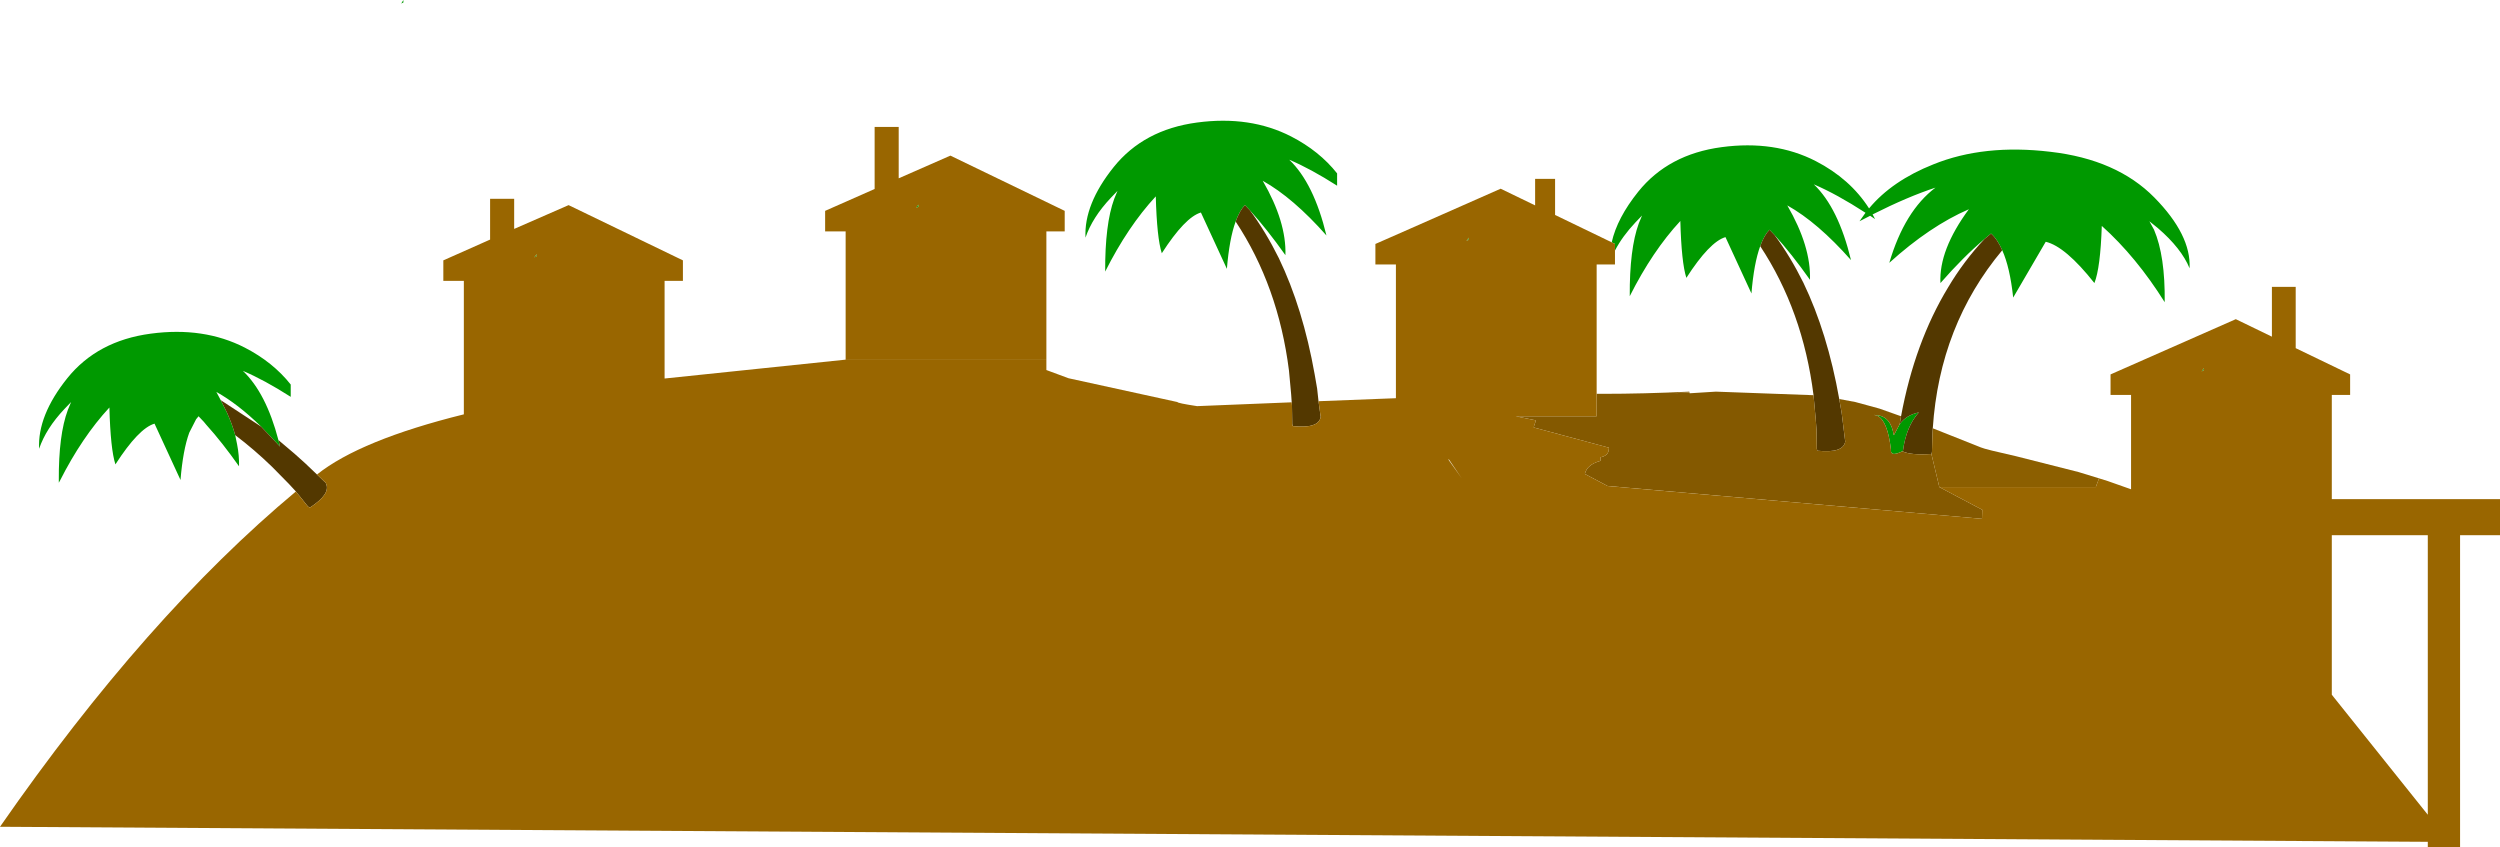
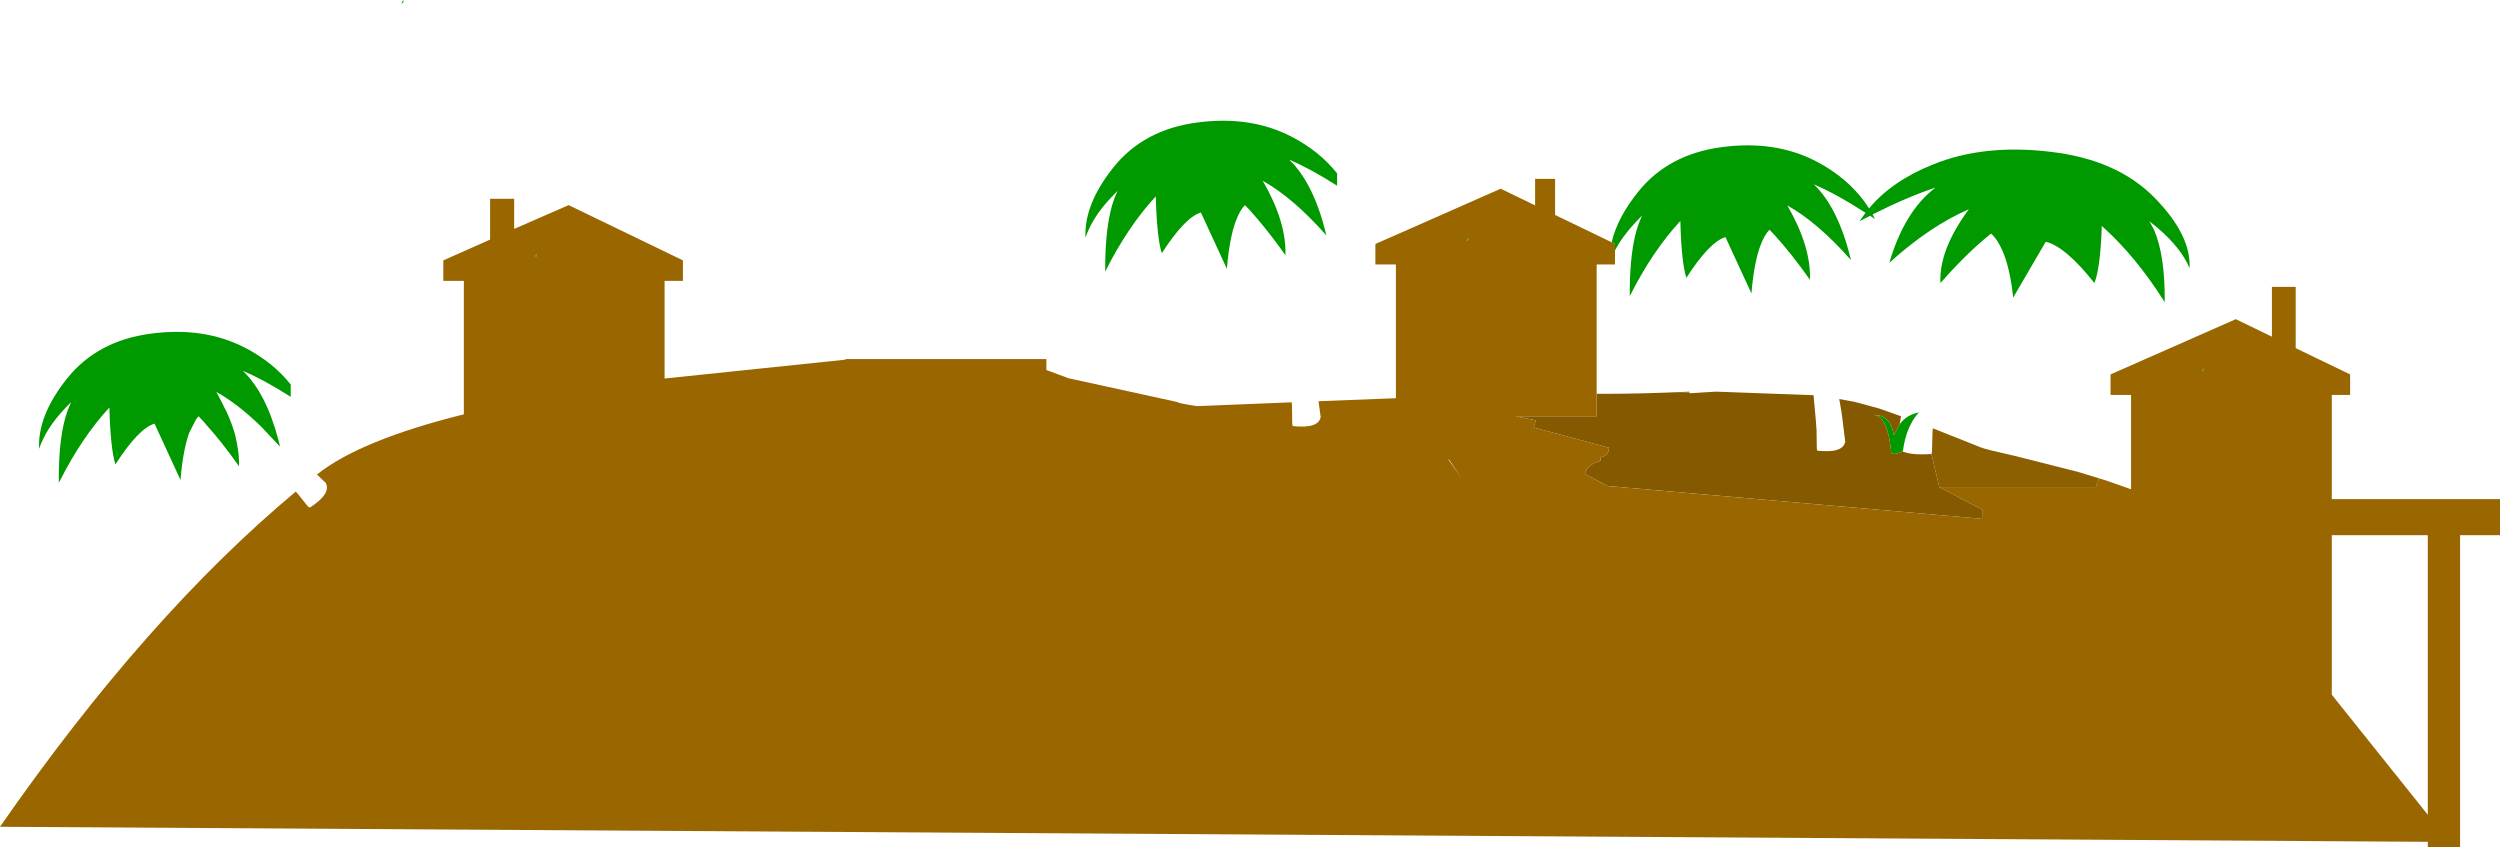
<svg xmlns="http://www.w3.org/2000/svg" height="154.9px" width="457.05px">
  <g transform="matrix(1.0, 0.0, 0.0, 1.0, 303.45, 119.9)">
    <path d="M62.6 -74.15 Q61.7 -76.2 60.55 -77.2 L59.35 -76.2 Q55.45 -72.9 51.3 -68.15 51.0 -74.2 56.5 -81.65 49.35 -78.55 41.95 -71.85 44.75 -81.35 50.4 -85.6 45.35 -83.95 38.9 -80.7 L39.35 -79.85 38.45 -80.45 36.5 -79.45 37.6 -81.0 Q32.35 -84.4 28.15 -86.2 32.65 -81.9 34.95 -72.35 28.85 -79.25 23.3 -82.35 27.65 -74.85 27.45 -68.75 24.05 -73.55 21.0 -76.9 L20.05 -77.9 Q19.1 -76.95 18.35 -74.9 17.2 -71.75 16.75 -66.25 L12.0 -76.55 Q9.1 -75.7 4.85 -69.1 3.95 -71.9 3.75 -79.5 -1.35 -74.0 -5.5 -65.75 -5.55 -74.4 -3.85 -79.05 L-3.25 -80.5 -4.45 -79.25 Q-6.85 -76.7 -8.2 -74.1 L-8.2 -75.3 -8.8 -75.6 Q-7.8 -80.05 -3.95 -84.85 1.55 -91.7 11.3 -93.0 21.0 -94.3 28.5 -90.45 34.8 -87.2 38.25 -81.8 42.45 -86.85 50.0 -89.85 59.25 -93.6 71.4 -92.15 83.55 -90.75 90.4 -83.8 97.15 -76.95 96.85 -70.85 95.35 -74.5 91.05 -78.2 L89.5 -79.45 90.35 -77.9 Q92.4 -73.1 92.3 -64.65 87.1 -72.95 80.8 -78.6 80.55 -70.95 79.45 -68.15 74.15 -74.85 70.55 -75.7 L64.6 -65.5 Q64.0 -71.05 62.6 -74.15 M43.85 -42.35 Q45.1 -44.05 47.35 -44.5 45.05 -41.95 44.45 -37.5 L44.35 -37.4 Q42.1 -36.3 42.25 -37.7 41.65 -43.0 39.75 -43.9 L39.15 -44.05 39.75 -44.0 Q42.3 -43.65 42.75 -40.35 L42.85 -40.45 43.85 -42.35 M99.05 -52.0 L99.45 -52.6 99.45 -52.2 99.05 -52.0 M-260.45 -40.35 L-260.1 -38.65 Q-259.7 -36.6 -259.75 -34.65 -262.85 -39.05 -265.7 -42.2 L-266.2 -42.8 -267.15 -43.8 -267.6 -43.25 -268.85 -40.8 Q-270.0 -37.65 -270.45 -32.15 L-275.2 -42.45 Q-278.1 -41.6 -282.35 -35.0 -283.25 -37.8 -283.45 -45.4 -288.45 -40.0 -292.5 -32.0 L-292.7 -31.65 -292.7 -32.05 Q-292.75 -40.4 -291.05 -44.95 L-290.45 -46.4 -291.65 -45.15 Q-295.05 -41.55 -296.3 -37.85 -296.6 -43.95 -291.15 -50.75 -285.65 -57.6 -275.9 -58.9 -266.2 -60.2 -258.7 -56.35 -253.55 -53.7 -250.3 -49.6 L-250.3 -47.35 Q-255.15 -50.45 -259.05 -52.1 -254.8 -48.05 -252.55 -39.45 L-252.25 -38.25 -255.7 -41.9 Q-259.95 -46.05 -263.9 -48.25 L-263.1 -46.75 -261.95 -44.45 Q-261.0 -42.35 -260.45 -40.35 M-77.55 -79.4 Q-78.7 -76.25 -79.15 -70.75 L-83.9 -81.05 Q-86.8 -80.2 -91.05 -73.6 -91.95 -76.4 -92.15 -84.0 -97.25 -78.5 -101.4 -70.25 -101.45 -78.9 -99.75 -83.55 L-99.15 -85.0 -100.35 -83.75 Q-103.75 -80.15 -105.0 -76.45 -105.3 -82.55 -99.85 -89.35 -94.35 -96.2 -84.6 -97.5 -74.9 -98.8 -67.4 -94.95 -62.25 -92.3 -59.0 -88.2 L-59.0 -85.95 Q-63.85 -89.05 -67.75 -90.7 -63.25 -86.4 -60.95 -76.85 -67.05 -83.75 -72.6 -86.85 -68.25 -79.35 -68.45 -73.25 -71.85 -78.05 -74.9 -81.4 L-75.85 -82.4 Q-76.8 -81.45 -77.55 -79.4 M-46.2 -77.85 L-46.2 -77.9 -46.2 -77.85 M-230.1 -119.25 L-229.7 -119.9 -229.7 -119.45 -230.1 -119.25 M-34.95 -76.05 L-35.35 -75.85 -34.95 -76.45 -34.95 -76.05 M-205.35 -73.45 L-205.35 -73.05 -205.75 -72.85 -205.35 -73.45" fill="#009900" fill-rule="evenodd" stroke="none" />
-     <path d="M59.35 -76.2 L60.55 -77.2 Q61.7 -76.2 62.6 -74.15 51.15 -60.45 49.9 -41.6 L49.85 -40.75 49.75 -37.25 49.65 -36.9 Q45.85 -36.65 44.35 -37.4 L44.45 -37.5 Q45.05 -41.95 47.35 -44.5 45.1 -44.05 43.85 -42.35 L44.1 -43.8 Q46.6 -57.3 52.7 -67.35 55.55 -72.15 59.35 -76.2 M18.35 -74.9 Q19.1 -76.95 20.05 -77.9 L21.0 -76.9 Q23.9 -72.95 26.25 -68.2 30.65 -59.05 32.8 -46.95 L33.25 -44.35 33.85 -39.5 33.9 -39.2 Q33.55 -37.0 28.8 -37.5 L28.7 -37.85 28.65 -41.3 28.5 -43.3 28.1 -47.65 Q26.15 -63.1 18.35 -74.9 M-249.35 -30.05 L-250.65 -31.45 -253.7 -34.55 Q-257.0 -37.75 -260.45 -40.35 -261.0 -42.35 -261.95 -44.45 L-263.1 -46.75 -255.7 -41.9 -252.25 -38.25 -252.55 -39.45 -249.6 -36.95 -247.65 -35.2 -245.5 -33.15 -244.15 -31.85 -243.9 -31.65 -243.85 -31.5 Q-242.95 -29.6 -246.8 -27.1 L-247.15 -27.3 -248.75 -29.3 -249.3 -29.95 -249.35 -30.05 M-67.3 -46.35 L-67.4 -47.8 -67.8 -52.15 Q-69.75 -67.6 -77.55 -79.4 -76.8 -81.45 -75.85 -82.4 L-74.9 -81.4 Q-72.0 -77.45 -69.65 -72.7 -65.25 -63.55 -63.1 -51.45 L-62.65 -48.85 -62.4 -46.55 -62.05 -44.0 -62.0 -43.7 Q-62.35 -41.5 -67.1 -42.0 L-67.2 -42.35 -67.25 -45.8 -67.3 -46.35" fill="#533800" fill-rule="evenodd" stroke="none" />
    <path d="M44.1 -43.8 L43.85 -42.35 42.85 -40.45 42.75 -40.35 Q42.3 -43.65 39.75 -44.0 L39.15 -44.05 39.75 -43.9 Q41.65 -43.0 42.25 -37.7 42.1 -36.3 44.35 -37.4 45.85 -36.65 49.65 -36.9 L51.1 -30.85 58.95 -26.7 58.9 -25.05 -9.55 -31.05 -13.7 -33.25 Q-13.35 -34.95 -10.85 -35.65 L-10.85 -36.3 Q-9.55 -36.55 -9.35 -37.55 L-9.3 -38.05 -23.05 -41.75 -23.0 -42.0 -22.65 -43.05 -26.35 -43.8 -11.55 -43.8 -11.55 -47.9 -10.45 -47.9 Q-3.0 -47.9 5.4 -48.3 L5.4 -48.2 2.45 -48.0 5.45 -48.15 5.45 -48.0 10.25 -48.3 28.1 -47.65 28.5 -43.3 28.65 -41.3 28.7 -37.85 28.8 -37.5 Q33.55 -37.0 33.9 -39.2 L33.85 -39.5 33.25 -44.35 32.8 -46.95 35.75 -46.4 40.15 -45.2 44.1 -43.8" fill="#845900" fill-rule="evenodd" stroke="none" />
    <path d="M49.65 -36.9 L49.75 -37.25 49.85 -40.75 49.9 -41.6 58.7 -38.1 Q59.5 -37.75 65.1 -36.5 L76.55 -33.6 80.3 -32.45 79.7 -30.85 51.1 -30.85 49.65 -36.9" fill="#8c5f00" fill-rule="evenodd" stroke="none" />
    <path d="M-8.8 -75.6 L-8.2 -75.3 -8.2 -74.1 -8.2 -71.55 -11.55 -71.55 -11.55 -47.9 -11.55 -43.8 -26.35 -43.8 -22.65 -43.05 -23.0 -42.0 -23.05 -41.75 -9.3 -38.05 -9.35 -37.55 Q-9.55 -36.55 -10.85 -36.3 L-10.85 -35.65 Q-13.35 -34.95 -13.7 -33.25 L-9.55 -31.05 58.9 -25.05 58.95 -26.7 51.1 -30.85 79.7 -30.85 80.3 -32.45 81.9 -31.95 86.15 -30.45 86.15 -47.7 82.4 -47.7 82.4 -51.45 105.3 -61.55 111.9 -58.35 111.9 -67.45 116.25 -67.45 116.25 -56.25 126.2 -51.45 126.2 -47.7 122.85 -47.7 122.85 -28.65 153.6 -28.65 153.6 -22.05 146.3 -22.05 146.3 35.0 140.4 35.0 140.4 34.0 -303.45 31.25 Q-276.7 -7.25 -249.35 -30.05 L-249.3 -29.95 -248.75 -29.3 -247.15 -27.3 -246.8 -27.1 Q-242.95 -29.6 -243.85 -31.5 L-243.9 -31.65 -244.15 -31.85 -245.5 -33.15 Q-237.6 -39.45 -218.65 -44.15 L-218.65 -68.55 -222.4 -68.55 -222.4 -72.3 -213.85 -76.1 -213.85 -83.55 -209.45 -83.55 -209.45 -78.05 -199.5 -82.4 -178.6 -72.3 -178.6 -68.55 -181.95 -68.55 -181.95 -50.7 -148.85 -54.15 -148.85 -54.25 -112.15 -54.25 -112.15 -52.25 -108.1 -50.75 -88.2 -46.4 Q-88.2 -46.2 -84.6 -45.65 L-67.3 -46.35 -67.25 -45.8 -67.2 -42.35 -67.1 -42.0 Q-62.35 -41.5 -62.0 -43.7 L-62.05 -44.0 -62.4 -46.55 -48.25 -47.1 -48.25 -71.55 -52.0 -71.55 -52.0 -75.3 -46.2 -77.85 -29.1 -85.4 -22.8 -82.35 -22.8 -87.2 -19.15 -87.2 -19.15 -80.6 -8.8 -75.6 M99.05 -52.0 L99.45 -52.2 99.45 -52.6 99.05 -52.0 M122.85 -22.05 L122.85 7.1 123.2 7.55 140.4 29.05 140.4 -22.05 122.85 -22.05 M-205.35 -73.45 L-205.75 -72.85 -205.35 -73.05 -205.35 -73.45 M-34.95 -76.05 L-34.95 -76.45 -35.35 -75.85 -34.95 -76.05 M-38.55 -35.9 L-38.7 -35.85 -38.6 -35.8 -36.25 -32.5 -38.55 -35.9" fill="#996600" fill-rule="evenodd" stroke="none" />
-     <path d="M-112.15 -54.25 L-148.85 -54.25 -148.85 -77.6 -152.6 -77.6 -152.6 -81.35 -143.55 -85.35 -143.55 -96.7 -139.15 -96.7 -139.15 -87.3 -129.7 -91.45 -108.8 -81.35 -108.8 -77.6 -112.15 -77.6 -112.15 -54.25 M-135.55 -82.5 L-135.95 -81.9 -135.55 -82.1 -135.55 -82.5" fill="#996600" fill-rule="evenodd" stroke="none" />
-     <path d="M-135.55 -82.5 L-135.55 -82.1 -135.95 -81.9 -135.55 -82.5" fill="#009900" fill-rule="evenodd" stroke="none" />
  </g>
</svg>